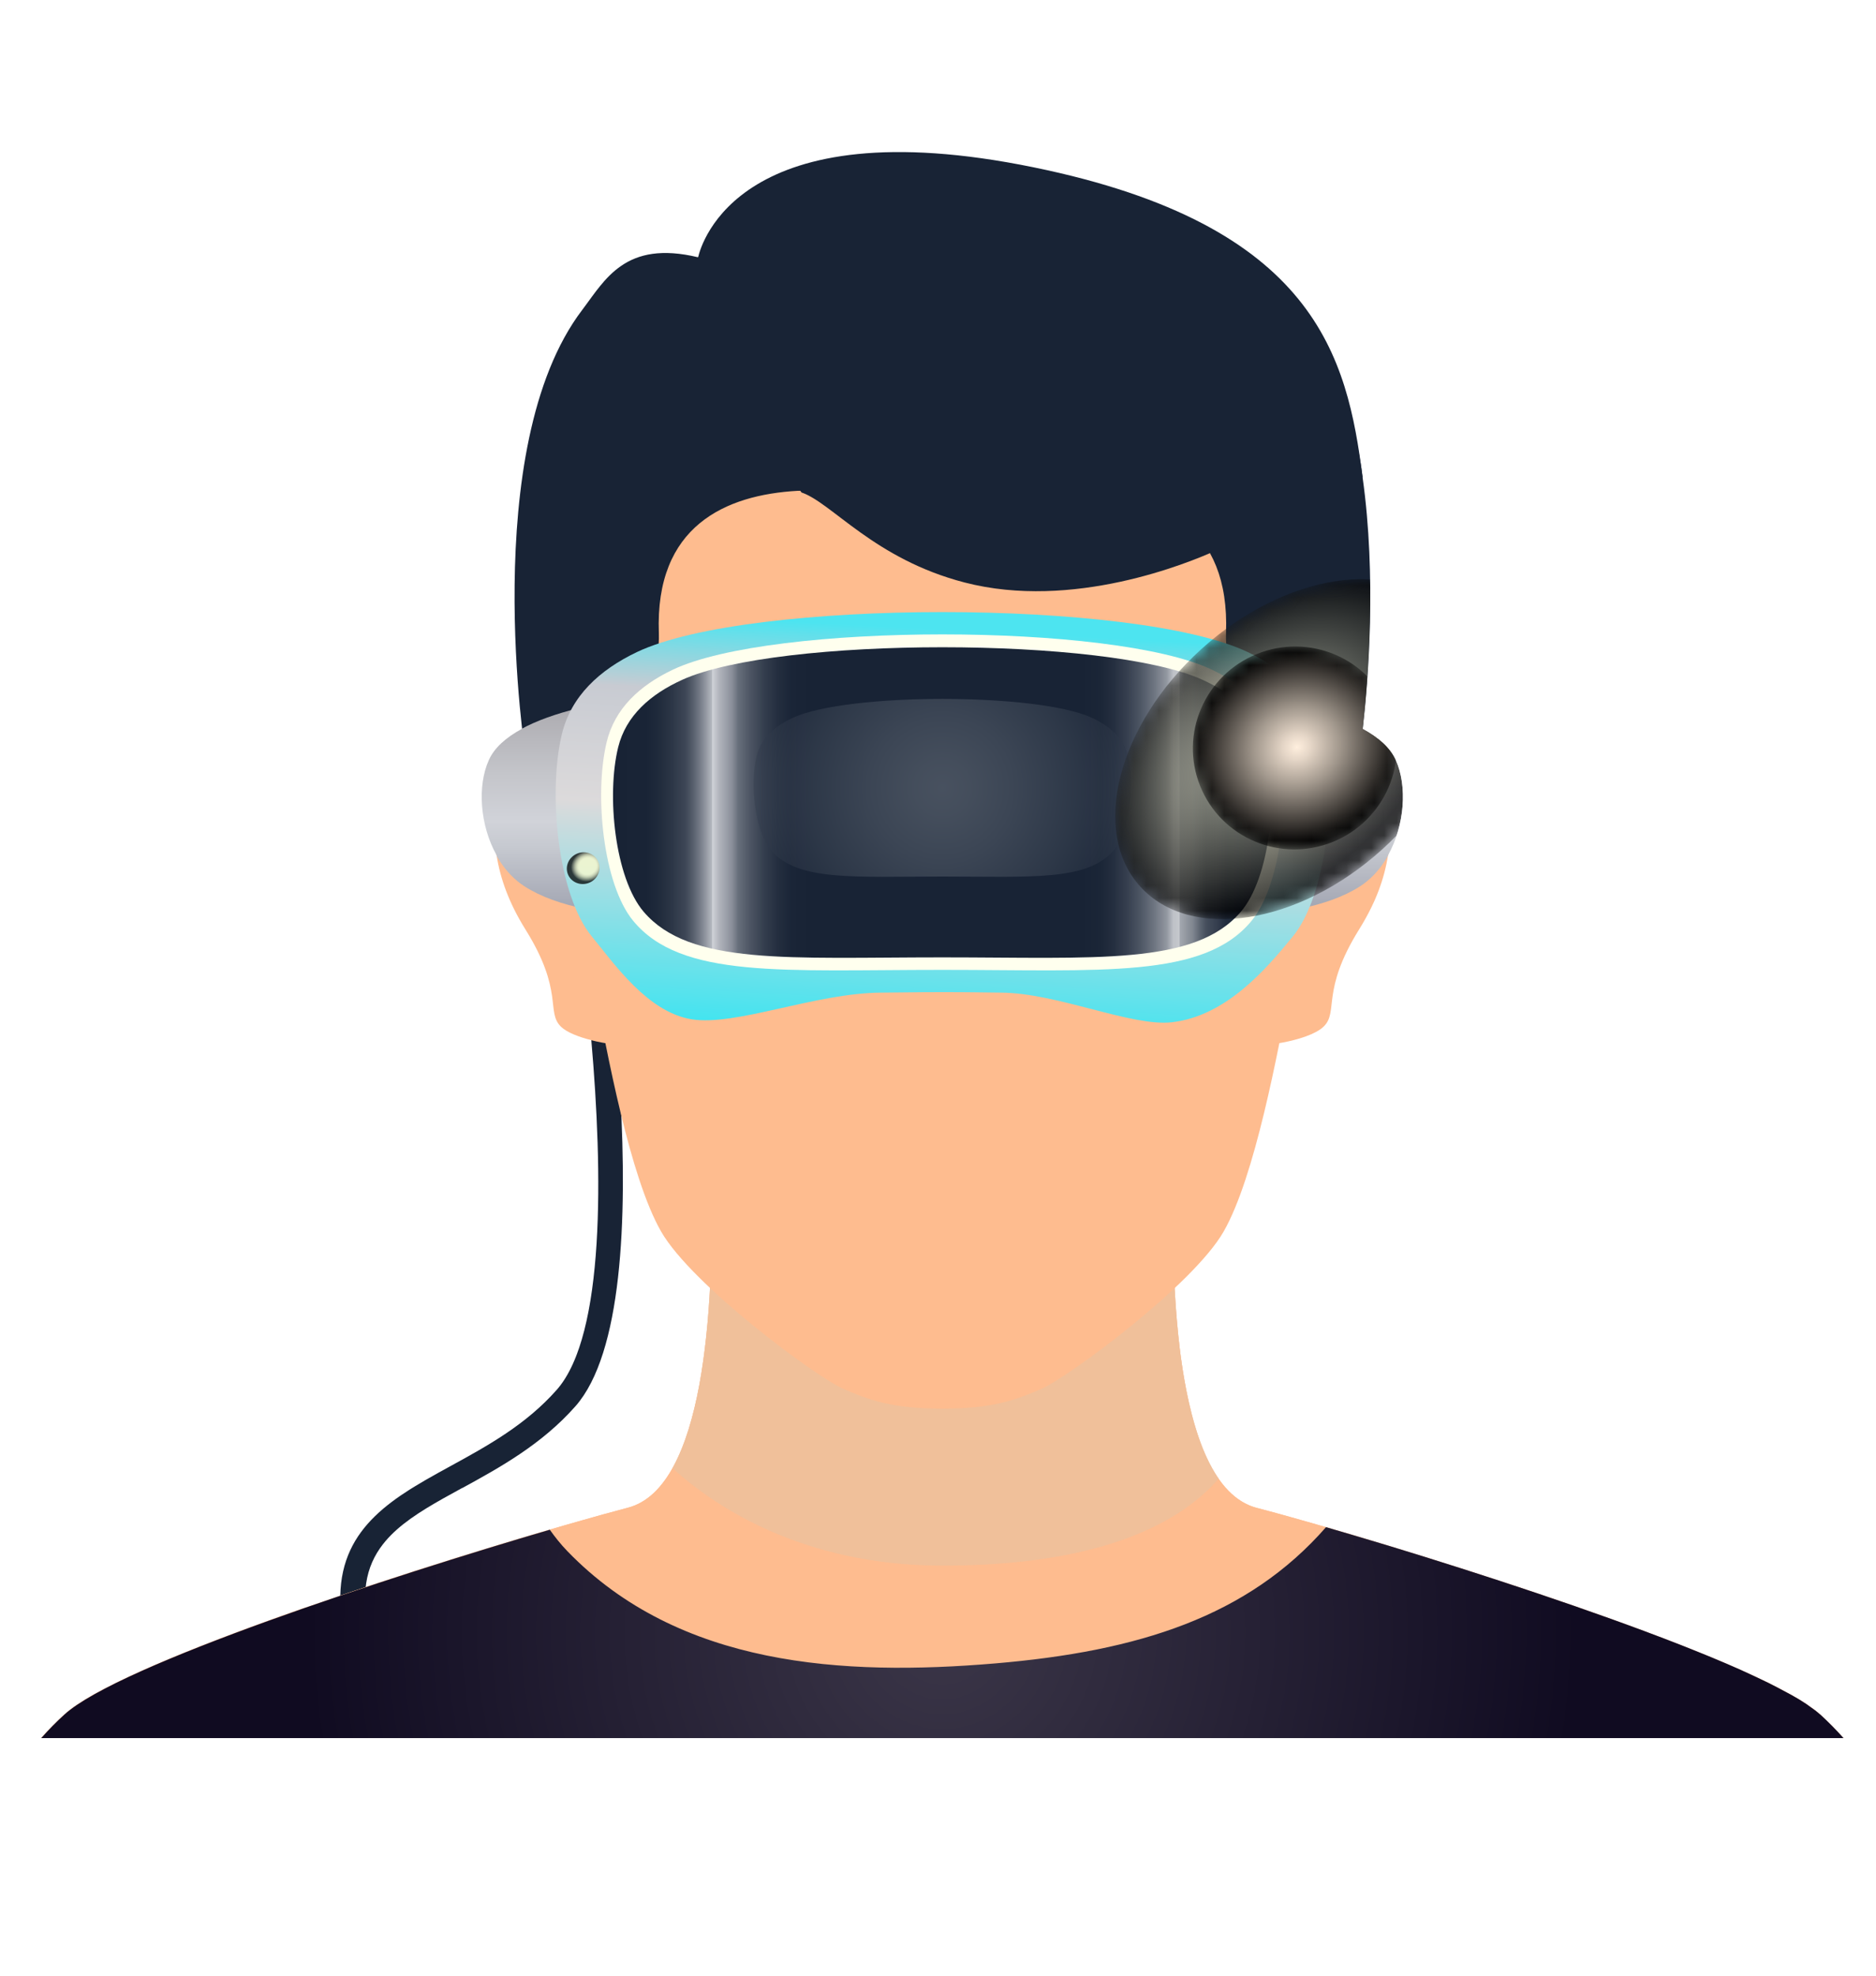
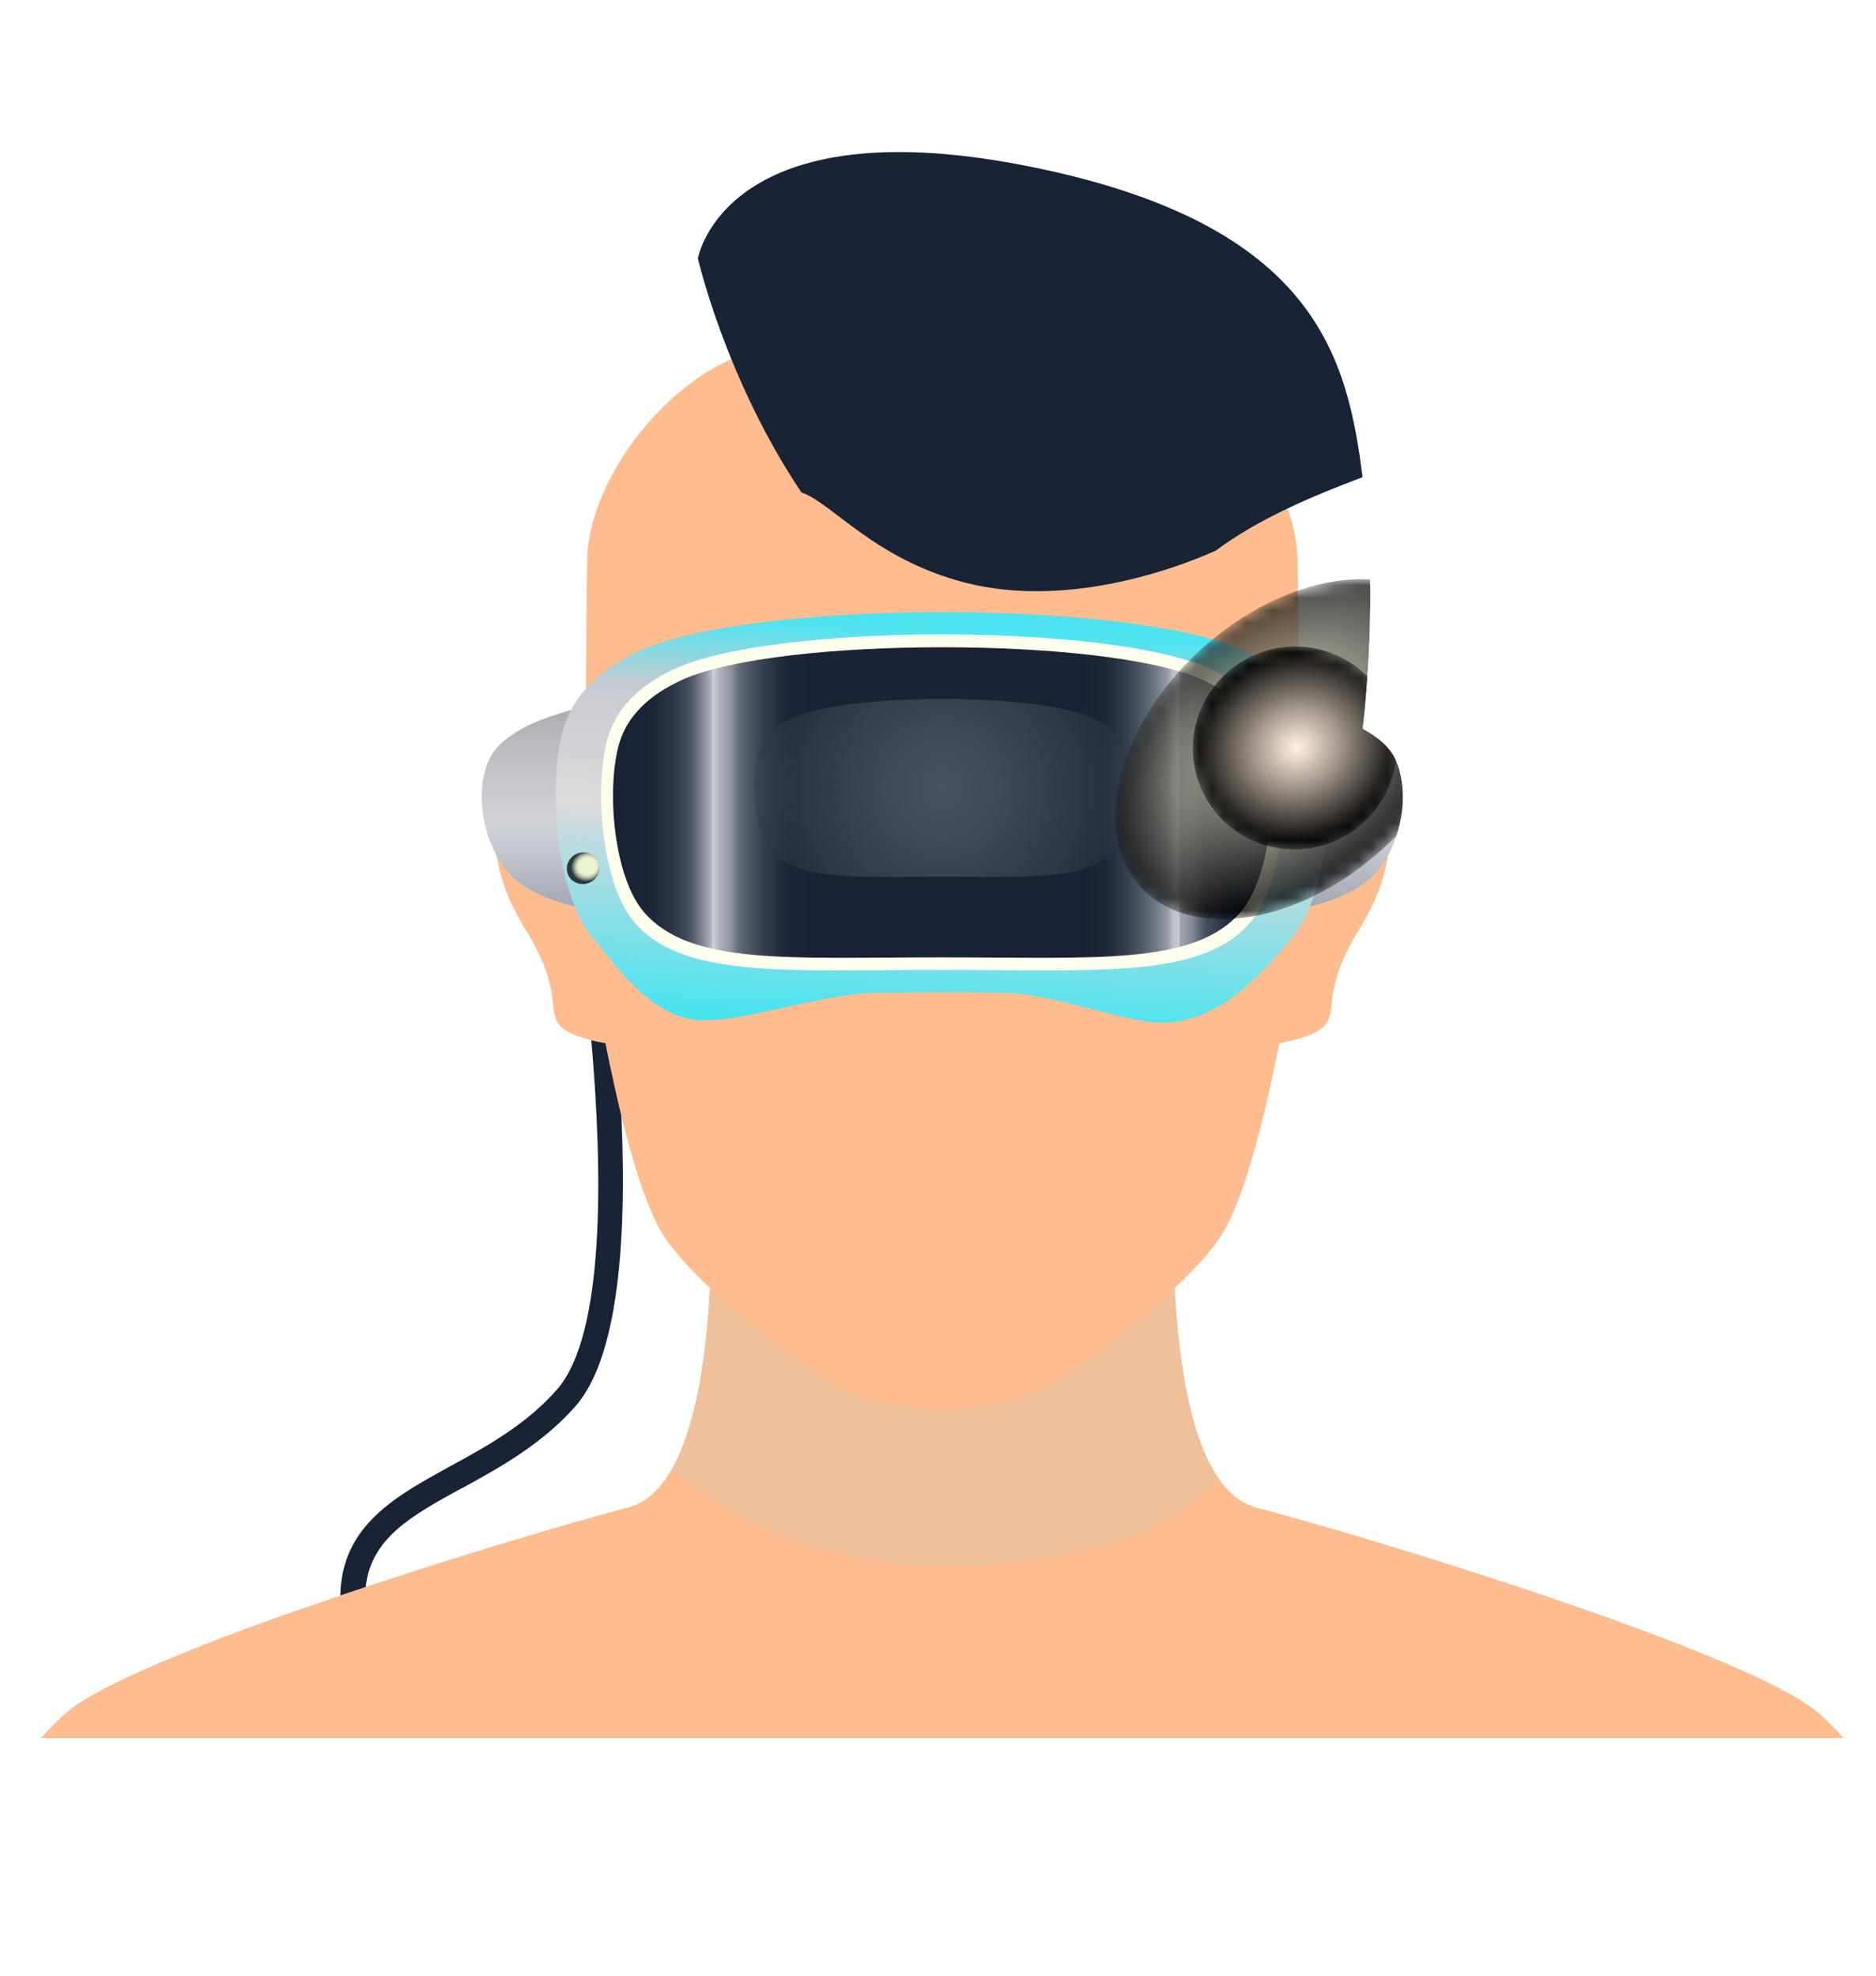
<svg xmlns="http://www.w3.org/2000/svg" viewBox="0 0 150 158" version="1.1">
  <defs>
    <style>
      .st0 {
        fill: none;
      }

      .st1 {
        mask: url(#mask);
      }

      .st2 {
        fill: url(#linear-gradient2);
      }

      .st3 {
        fill: url(#linear-gradient3);
      }

      .st4 {
        fill: #ffe;
      }

      .st5 {
        fill: url(#radial-gradient10);
        mix-blend-mode: color-dodge;
      }

      .st6 {
        fill: url(#radial-gradient);
      }

      .st7 {
        fill: url(#linear-gradient);
      }

      .st8 {
        isolation: isolate;
      }

      .st9 {
        mask: url(#mask-2);
      }

      .st10 {
        mask: url(#mask-3);
      }

      .st11 {
        mask: url(#mask-1);
      }

      .st12 {
        fill: url(#radial-gradient6);
      }

      .st12, .st13, .st14, .st15 {
        mix-blend-mode: multiply;
      }

      .st13 {
        fill: url(#radial-gradient2);
      }

      .st14 {
        fill: #e4c3a3;
        opacity: .55;
      }

      .st16 {
        fill: url(#radial-gradient8);
      }

      .st17 {
        fill: url(#radial-gradient4);
      }

      .st18 {
        fill: url(#radial-gradient7);
      }

      .st18, .st19, .st20, .st21, .st22, .st23 {
        mix-blend-mode: screen;
      }

      .st19 {
        fill: url(#radial-gradient5);
      }

      .st20 {
        fill: url(#radial-gradient9);
      }

      .st15 {
        fill: url(#linear-gradient1);
      }

      .st21 {
        fill: url(#radial-gradient1);
        opacity: .32;
      }

      .st22 {
        fill: url(#radial-gradient3);
      }

      .st22, .st23 {
        opacity: .75;
      }

      .st24 {
        fill: #182335;
      }

      .st25 {
        fill: #febc8f;
      }

      .st26 {
        clip-path: url(#clippath);
      }
    </style>
    <clipPath id="clippath">
      <path d="M145.53,137.07c-.25-.23-.58-.47-.94-.72-.06-.04-.12-.08-.18-.13-.36-.24-.77-.49-1.23-.74-.09-.05-.18-.1-.28-.15-.48-.26-.99-.53-1.55-.81-.05-.03-.11-.05-.17-.08-.55-.27-1.14-.54-1.75-.82-.1-.04-.19-.09-.28-.13-.64-.29-1.32-.58-2.02-.87-.14-.06-.29-.12-.43-.18-.71-.29-1.45-.59-2.21-.89-.11-.04-.23-.09-.34-.13-.75-.29-1.52-.59-2.31-.88-.08-.03-.16-.06-.23-.09-.83-.31-1.67-.62-2.53-.93-.16-.06-.32-.12-.49-.18-.84-.3-1.7-.6-2.56-.9-.14-.05-.29-.1-.43-.15-1.82-.63-3.67-1.25-5.51-1.85-.13-.04-.26-.09-.39-.13-.9-.29-1.79-.58-2.68-.87-.12-.04-.24-.08-.36-.11-1.87-.6-3.69-1.16-5.42-1.69-.05-.01-.09-.03-.14-.04-.86-.26-1.7-.51-2.51-.75-.07-.02-.13-.04-.2-.06-3.23-.96-6-1.74-7.92-2.24-1.21-.32-2.21-1.15-3.03-2.34h0c-.72-1.04-1.31-2.36-1.78-3.87-.03-.09-.05-.18-.08-.27-.21-.68-.39-1.4-.56-2.15-.02-.08-.04-.16-.06-.25-.36-1.69-.62-3.53-.8-5.42,0-.03,0-.06,0-.08-.09-.89-.15-1.79-.21-2.7,0-.13-.01-.26-.02-.38,0-.03,0-.07,0-.1,1.71-1.61,3.17-3.2,3.92-4.52,1.89-3.29,3.39-9.76,4.45-15.07,1.32-.22,2.87-.67,3.53-1.31,1.23-1.19-.24-2.82,2.84-7.77,1.33-2.13,2.03-4.11,2.31-5.94,1.34-2.4,1.56-5.54.62-7.62-.44-.98-1.37-1.8-2.64-2.49.44-3.85,1.11-12.16-.01-20.1,0,0,0,0,0,0-1.22-9.61-3.73-20.17-26.29-24.79-23.5-4.82-26.59,6.09-26.84,7.19-5.82-1.4-7.43,1.78-9.28,4.22-6.86,9.03-5.52,27.2-4.81,33.48-1.27.69-2.2,1.51-2.64,2.49-.94,2.08-.72,5.22.62,7.62.28,1.83.98,3.81,2.31,5.94,3.09,4.95,1.61,6.58,2.84,7.77.48.46,1.43.82,2.42,1.07.92,10.52,1.12,23.55-2.76,27.95-2.46,2.79-5.54,4.48-8.51,6.11-4.46,2.44-8.7,4.79-8.8,10.36-.07.02-.14.05-.21.07-.89.3-1.78.61-2.66.91,0,0-.02,0-.03,0-.87.3-1.73.61-2.58.91-.16.06-.32.12-.48.17-.81.29-1.61.59-2.4.88-.16.06-.32.12-.48.18-.79.3-1.56.59-2.3.89-.03.01-.07.03-.1.04-.75.3-1.47.59-2.17.88-.14.06-.28.12-.42.17-.68.28-1.33.56-1.94.84-.12.06-.24.11-.37.17-.63.28-1.23.57-1.79.84,0,0-.01,0-.02,0-.56.27-1.06.54-1.53.8-.09.05-.18.1-.27.15-.44.25-.84.49-1.2.73-.07.05-.13.09-.19.13-.35.24-.67.48-.91.7-.64.58-1.27,1.22-1.89,1.92h144.16c-.62-.7-1.26-1.34-1.89-1.92ZM36.97,118.97c2.98-1.63,6.36-3.49,9.05-6.54,3.52-4,4.09-13.78,3.67-23.14.88,3.6,1.94,7.05,3.15,9.17.75,1.31,2.2,2.9,3.9,4.5-.12,2.23-.31,4.46-.64,6.55,0,0,0,0,0,0-.11.73-.24,1.43-.39,2.12-.01.07-.03.14-.04.21-.14.65-.3,1.28-.47,1.88-.01.05-.03.11-.04.16-.38,1.31-.85,2.49-1.4,3.49-.92,1.64-2.08,2.78-3.55,3.17-1.58.41-3.74,1.02-6.26,1.75h0s-.01,0-.02,0c-1.54.45-3.21.95-4.97,1.49-.07.02-.14.04-.22.07-.85.26-1.71.53-2.59.8-.09.03-.17.05-.26.08-1.76.55-3.58,1.13-5.41,1.74-.14.05-.28.09-.43.14-.27.09-.53.18-.8.26.43-3.91,3.63-5.68,7.71-7.91Z" class="st0" />
    </clipPath>
    <radialGradient gradientUnits="userSpaceOnUse" r="51.32" fy="130.55" fx="75.35" cy="130.55" cx="75.35" id="radial-gradient">
      <stop stop-color="#3b3648" offset="0" />
      <stop stop-color="#100b21" offset=".99" />
    </radialGradient>
    <linearGradient gradientUnits="userSpaceOnUse" y2="73.63" x2="75.35" y1="54.62" x1="75.35" id="linear-gradient">
      <stop stop-color="#aeadb2" offset=".12" />
      <stop stop-color="#c4c5ca" offset=".38" />
      <stop stop-color="#d1d3d9" offset=".58" />
      <stop stop-color="#c6c9d0" offset=".69" />
      <stop stop-color="#acafba" offset=".88" />
      <stop stop-color="#a5a9b5" offset=".93" />
    </linearGradient>
    <linearGradient y2="73.63" x2="75.35" x1="75.35" id="linear-gradient1" />
    <linearGradient gradientUnits="userSpaceOnUse" y2="84.76" x2="74.24" y1="50.36" x1="76.04" id="linear-gradient2">
      <stop stop-color="#4de4f0" offset="0" />
      <stop stop-color="#c8cbd2" offset=".17" />
      <stop stop-color="#dcdadb" offset=".44" />
      <stop stop-color="#42e4f0" offset=".94" />
    </linearGradient>
    <linearGradient gradientUnits="userSpaceOnUse" y2="64.16" x2="101.18" y1="64.16" x1="48.51" id="linear-gradient3">
      <stop stop-color="#182335" offset="0" />
      <stop stop-color="#192436" offset=".06" />
      <stop stop-color="#202b3c" offset=".08" />
      <stop stop-color="#2d3747" offset=".1" />
      <stop stop-color="#3e4757" offset=".12" />
      <stop stop-color="#545c6a" offset=".13" />
      <stop stop-color="#707783" offset=".14" />
      <stop stop-color="#9196a0" offset=".15" />
      <stop stop-color="#b6bac1" offset=".16" />
      <stop stop-color="#d1d3d9" offset=".16" />
      <stop stop-color="#b3b6be" offset=".17" />
      <stop stop-color="#8a8f9a" offset=".19" />
      <stop stop-color="#666e7a" offset=".2" />
      <stop stop-color="#4a5261" offset=".22" />
      <stop stop-color="#333d4d" offset=".24" />
      <stop stop-color="#242e3f" offset=".26" />
      <stop stop-color="#1a2537" offset=".28" />
      <stop stop-color="#182335" offset=".31" />
      <stop stop-color="#182335" offset=".72" />
      <stop stop-color="#1b2637" offset=".75" />
      <stop stop-color="#252f40" offset=".77" />
      <stop stop-color="#363f4f" offset=".79" />
      <stop stop-color="#4d5664" offset=".81" />
      <stop stop-color="#6c737f" offset=".83" />
      <stop stop-color="#9297a0" offset=".85" />
      <stop stop-color="#bec1c7" offset=".86" />
      <stop stop-color="#c5c8cd" offset=".87" />
      <stop stop-color="#a4a9b0" offset=".87" />
      <stop stop-color="#7f858f" offset=".89" />
      <stop stop-color="#5f6773" offset=".9" />
      <stop stop-color="#454e5c" offset=".91" />
      <stop stop-color="#313a4b" offset=".93" />
      <stop stop-color="#222d3e" offset=".94" />
      <stop stop-color="#1a2537" offset=".97" />
      <stop stop-color="#182335" offset="1" />
    </linearGradient>
    <radialGradient gradientUnits="userSpaceOnUse" r="16.8" fy="62.99" fx="75.35" cy="62.99" cx="75.35" id="radial-gradient1">
      <stop stop-color="#aeb2b9" offset="0" />
      <stop stop-color="#a3a8af" offset=".13" />
      <stop stop-color="#878d97" offset=".35" />
      <stop stop-color="#5a626f" offset=".64" />
      <stop stop-color="#1b2638" offset=".98" />
      <stop stop-color="#182335" offset="1" />
    </radialGradient>
    <radialGradient gradientUnits="userSpaceOnUse" gradientTransform="translate(570.67 134.92) rotate(-132.18) scale(.91 1.38)" r="11.9" fy="-215.19" fx="407.52" cy="-215.19" cx="407.52" id="radial-gradient2">
      <stop stop-color="#fff" offset="0" />
      <stop stop-color="#e2e2e2" offset=".14" />
      <stop stop-color="#999" offset=".43" />
      <stop stop-color="#252525" offset=".87" />
      <stop stop-color="#000" offset="1" />
    </radialGradient>
    <mask maskUnits="userSpaceOnUse" height="27.18" width="28.25" y="46.3" x="89.17" id="mask">
      <path d="M96.05,51.9c6.7-6.07,15.37-7.41,19.37-2.99,4,4.41,1.81,12.91-4.88,18.98-6.7,6.07-15.37,7.41-19.37,2.99-4-4.41-1.81-12.91,4.88-18.98Z" class="st13" />
    </mask>
    <radialGradient gradientUnits="userSpaceOnUse" gradientTransform="translate(570.67 134.92) rotate(-132.18) scale(.91 1.38)" r="11.9" fy="-215.19" fx="407.52" cy="-215.19" cx="407.52" id="radial-gradient3">
      <stop stop-color="#ececd1" offset="0" />
      <stop stop-color="#000" offset="1" />
    </radialGradient>
    <radialGradient gradientUnits="userSpaceOnUse" gradientTransform="translate(203.27 171.75) rotate(-111.86) scale(1 1.11)" r="7.72" fy="-45.67" fx="141.04" cy="-45.67" cx="141.04" id="radial-gradient4">
      <stop stop-color="#fff" offset="0" />
      <stop stop-color="#c3c3c3" offset=".21" />
      <stop stop-color="#5b5b5b" offset=".6" />
      <stop stop-color="#191919" offset=".87" />
      <stop stop-color="#000" offset="1" />
    </radialGradient>
    <mask maskUnits="userSpaceOnUse" height="16.22" width="16.3" y="51.69" x="95.38" id="mask-1">
      <path d="M100.51,52.28c4.18-1.68,8.92.33,10.59,4.48,1.67,4.15-.37,8.88-4.55,10.56-4.18,1.68-8.92-.33-10.59-4.48s.37-8.88,4.55-10.56Z" class="st17" />
    </mask>
    <radialGradient gradientUnits="userSpaceOnUse" gradientTransform="translate(203.27 171.75) rotate(-111.86) scale(1 1.11)" r="7.72" fy="-45.67" fx="141.04" cy="-45.67" cx="141.04" id="radial-gradient5">
      <stop stop-color="#ffefde" offset="0" />
      <stop stop-color="#e5d6c7" offset=".13" />
      <stop stop-color="#a3998e" offset=".4" />
      <stop stop-color="#3b3733" offset=".79" />
      <stop stop-color="#000" offset="1" />
    </radialGradient>
    <radialGradient r="10.38" fy="-250.02" fx="441.81" cy="-250.02" cx="441.81" id="radial-gradient6" />
    <mask maskUnits="userSpaceOnUse" height="23.7" width="24.64" y="57.18" x="34.6" id="mask-2">
      <path d="M40.6,62.06c5.84-5.29,13.4-6.46,16.89-2.61,3.49,3.85,1.58,11.26-4.26,16.55-5.84,5.29-13.4,6.46-16.89,2.61-3.49-3.85-1.58-11.26,4.26-16.55Z" class="st12" />
    </mask>
    <radialGradient r="10.38" fy="-250.02" fx="441.81" cy="-250.02" cx="441.81" id="radial-gradient7" />
    <radialGradient r="6.29" fy="-95.76" fx="153.56" cy="-95.76" cx="153.56" id="radial-gradient8" />
    <mask maskUnits="userSpaceOnUse" height="13.22" width="13.28" y="62.35" x="40.44" id="mask-3">
      <path d="M44.63,62.84c3.41-1.37,7.27.27,8.63,3.65s-.3,7.24-3.71,8.6c-3.41,1.37-7.27-.27-8.63-3.65-1.36-3.38.3-7.24,3.71-8.6Z" class="st16" />
    </mask>
    <radialGradient r="6.29" fy="-95.76" fx="153.56" cy="-95.76" cx="153.56" id="radial-gradient9" />
    <radialGradient gradientUnits="userSpaceOnUse" gradientTransform="translate(203.27 171.75) rotate(-111.86) scale(1 1.11)" r="1.22" fy="-96.29" fx="153.32" cy="-96.29" cx="153.32" id="radial-gradient10">
      <stop stop-color="#fffccc" offset=".51" />
      <stop stop-color="#f9f6c7" offset=".56" />
      <stop stop-color="#eae7bb" offset=".62" />
      <stop stop-color="#d1cea7" offset=".69" />
      <stop stop-color="#adab8a" offset=".76" />
      <stop stop-color="#807e66" offset=".83" />
      <stop stop-color="#48473a" offset=".91" />
      <stop stop-color="#080806" offset=".99" />
      <stop stop-color="#000" offset="1" />
    </radialGradient>
  </defs>
  <g class="st8">
    <g id="Layer_1">
      <g class="st26">
        <g>
          <path d="M27.74,131.57c-2.23-8.59,2.87-11.39,8.27-14.35,2.98-1.63,6.05-3.32,8.51-6.11,6.84-7.76.98-42.33.92-42.68l1.97-.34c.25,1.46,6.07,35.87-1.4,44.34-2.69,3.05-6.07,4.91-9.05,6.54-5.31,2.91-9.14,5.01-7.3,12.09l-1.94.5Z" class="st24" />
          <g>
            <g>
              <path d="M49.64,62.7s-6.77-4.93-8.99-.63c-1.59,3.08-1.72,7.3,1.37,12.25,3.09,4.95,1.61,6.58,2.84,7.77,1.24,1.19,5.62,1.74,5.66,1.33.04-.42,3-20.13-.88-20.71Z" class="st25" />
              <path d="M110.04,62.07c-2.22-4.3-8.99.63-8.99.63-3.88.59-.92,20.3-.88,20.71.04.42,4.42-.13,5.66-1.33,1.23-1.19-.24-2.82,2.84-7.77s2.96-9.16,1.37-12.25Z" class="st25" />
            </g>
            <path d="M147.43,139c-.62-.7-1.26-1.34-1.89-1.92-5.21-4.75-35.55-14.04-45.06-16.53-6.81-1.78-7-19.39-6.56-29.25-5.58,4.56-12.52,7.41-20.09,7.41-6.07,0-11.86-1.48-16.95-4.11.22,10.04-.57,24.34-6.67,25.94-9.51,2.49-39.85,11.77-45.06,16.53-.64.58-1.27,1.22-1.89,1.92h144.16Z" class="st25" />
            <path d="M147.43,139c-.62-.7-1.26-1.34-1.89-1.92-5.21-4.75-35.55-14.04-45.06-16.53-6.81-1.78-7-19.39-6.56-29.25-5.58,4.56-12.52,7.41-20.09,7.41-6.07,0-11.86-1.48-16.95-4.11.22,10.04-.57,24.34-6.67,25.94-9.51,2.49-39.85,11.77-45.06,16.53-.64.58-1.27,1.22-1.89,1.92h144.16Z" class="st25" />
-             <path d="M145.53,137.07c-4.42-4.04-26.98-11.34-39.5-14.98-6.26,7.16-14.99,9.93-26.47,10.9-12.11,1.02-25.25.27-34.19-8.97-.54-.56-1-1.14-1.41-1.72-12.64,3.7-34.45,10.81-38.8,14.77-.64.58-1.27,1.22-1.89,1.92h144.16c-.62-.7-1.26-1.34-1.89-1.92Z" class="st6" />
            <path d="M56.88,99.77c-.13,6.53-.86,13.58-3.11,17.61,3.25,2.95,10.3,7.79,21.58,7.79,12.84,0,19.1-3.5,22.1-6.96-2.96-4.25-3.66-13.18-3.66-20.76-11.09,7.8-25.52,9.96-36.9,2.32Z" class="st14" />
            <path d="M103.75,44.92c0-6.22-5.92-14.22-12.37-16.54-10.3-3.71-21.76-3.71-32.06,0-6.45,2.32-12.37,10.32-12.37,16.54,0,0-.49,28.29.56,33.83,1.03,5.45,2.85,15.35,5.35,19.71,2.46,4.29,12.4,11.62,14.53,12.56,2.13.93,3.97,1.6,7.96,1.6s5.83-.67,7.96-1.6c2.13-.94,12.08-8.27,14.53-12.56,2.49-4.35,4.32-14.26,5.35-19.71,1.05-5.54.56-33.83.56-33.83Z" class="st25" />
-             <path d="M46.71,71.83h1.27c.5-2.96.66-5.81.69-8.04.03-2.65,4.18-8.43,4.01-13.18-.32-8.56,5.33-11.05,11.11-11.37.74-.04,1.56.41,2.54,1.09,1.3-.96,2.77-1.69,4.35-2.12,2.87-.78,6.74-.65,9.46.91.08,0,.15,0,.23,0,1.64-.09,3.21.2,4.67.76.7-.43,1.31-.68,1.88-.64,5.78.33,11.43,2.81,11.11,11.37-.17,4.75,3.98,10.52,4.01,13.18.02,2.23.19,5.08.69,8.04h1.27c.46-4.91,1.65-12.1,4.69-11.36,0,0,3.86-24.66-4.52-35.69-2.03-2.68-3.76-6.25-11.05-3.71l-17.76,5.81-17.76-5.81c-7.29-2.54-9.02,1.03-11.05,3.71-8.38,11.03-4.52,35.69-4.52,35.69,3.04-.74,4.23,6.45,4.69,11.36Z" class="st24" />
            <path d="M82.66,13.37c-24.73-5.07-26.86,7.28-26.86,7.28,0,0,2.2,9.65,8.28,18.72,2.43.82,5.82,5.33,13.05,7.2,8.63,2.24,17.86-1.54,20.1-2.56,3.39-2.53,7.66-4.33,11.72-5.86-1.22-9.61-3.73-20.17-26.29-24.79Z" class="st24" />
          </g>
          <path d="M111.6,60.75c-.87-1.92-3.58-3.24-7.16-4.13-10.69-2.67-47.5-2.67-58.19,0-3.58.89-6.29,2.21-7.16,4.13-1.33,2.95-.38,8.04,2.86,10.12,5.17,3.31,16.2,2.79,33.39,2.79s28.23.51,33.39-2.79c3.24-2.07,4.19-7.17,2.86-10.12Z" class="st7" />
-           <path d="M46.25,56.62c-.82.2-1.58.43-2.3.68-.79.74-1.37,1.58-1.68,2.54-1.12,3.46-.44,9.21,2.01,12.13,5.83,2.07,16.12,1.69,31.07,1.69s25.24.39,31.07-1.69c2.45-2.92,3.13-8.67,2.01-12.13-.31-.96-.9-1.8-1.68-2.54-.72-.25-1.48-.48-2.3-.68-10.69-2.67-47.5-2.67-58.19,0Z" class="st15" />
          <path d="M105.77,58.72c-.73-3.07-3-5.17-6.01-6.59-8.97-4.26-39.86-4.26-48.83,0-3,1.43-5.28,3.53-6.01,6.59-1.12,4.71-.32,12.84,2.4,16.15,1.8,2.19,4.45,6.04,7.97,6.62,3.52.58,9.9-2.1,15.16-2.13,2.15-.01,2.45-.04,4.9-.04s2.6.02,4.69.04c4.53.03,10.41,2.73,13.65,2.37,4.38-.49,7.6-4.32,9.68-6.86,2.72-3.31,3.52-11.44,2.4-16.15Z" class="st2" />
          <path d="M102.2,59.36c-.64-2.71-2.65-4.56-5.3-5.82-7.92-3.76-35.18-3.76-43.1,0-2.65,1.26-4.66,3.11-5.3,5.82-.99,4.16-.28,11.33,2.12,14.25,3.83,4.66,12,3.93,24.73,3.93s20.91.73,24.73-3.93c2.4-2.92,3.1-10.1,2.12-14.25Z" class="st4" />
          <path d="M101.27,59.73c-.62-2.5-2.56-4.21-5.12-5.38-7.64-3.47-33.96-3.47-41.6,0-2.56,1.16-4.5,2.88-5.12,5.38-.95,3.84-.27,10.47,2.04,13.17,3.69,4.31,11.58,3.64,23.87,3.64s20.18.67,23.87-3.64c2.32-2.7,3-9.33,2.04-13.17Z" class="st3" />
          <path d="M90.2,60.45c-.35-1.43-1.47-2.41-2.93-3.08-4.38-1.99-19.46-1.99-23.84,0-1.47.67-2.58,1.65-2.93,3.08-.55,2.2-.16,6,1.17,7.55,2.12,2.47,6.64,2.08,13.68,2.08s11.57.38,13.68-2.08c1.33-1.55,1.72-5.35,1.17-7.55Z" class="st21" />
        </g>
        <g>
          <g class="st1">
            <path d="M96.05,51.9c6.7-6.07,15.37-7.41,19.37-2.99,4,4.41,1.81,12.91-4.88,18.98-6.7,6.07-15.37,7.41-19.37,2.99-4-4.41-1.81-12.91,4.88-18.98Z" class="st22" />
          </g>
          <g class="st11">
            <path d="M100.51,52.28c4.18-1.68,8.92.33,10.59,4.48,1.67,4.15-.37,8.88-4.55,10.56-4.18,1.68-8.92-.33-10.59-4.48s.37-8.88,4.55-10.56Z" class="st19" />
          </g>
        </g>
        <g>
          <g class="st9">
            <path d="M40.6,62.06c5.84-5.29,13.4-6.46,16.89-2.61,3.49,3.85,1.58,11.26-4.26,16.55-5.84,5.29-13.4,6.46-16.89,2.61-3.49-3.85-1.58-11.26,4.26-16.55Z" class="st18" />
          </g>
          <g>
            <g class="st10">
              <path d="M44.63,62.84c3.41-1.37,7.27.27,8.63,3.65s-.3,7.24-3.71,8.6c-3.41,1.37-7.27-.27-8.63-3.65-1.36-3.38.3-7.24,3.71-8.6Z" class="st20" />
            </g>
            <g class="st23">
              <path d="M46.16,68.24c.67-.27,1.43.03,1.69.68.26.65-.08,1.39-.75,1.66-.67.27-1.43-.03-1.69-.68-.26-.65.08-1.39.75-1.66Z" class="st5" />
            </g>
          </g>
        </g>
      </g>
    </g>
  </g>
</svg>